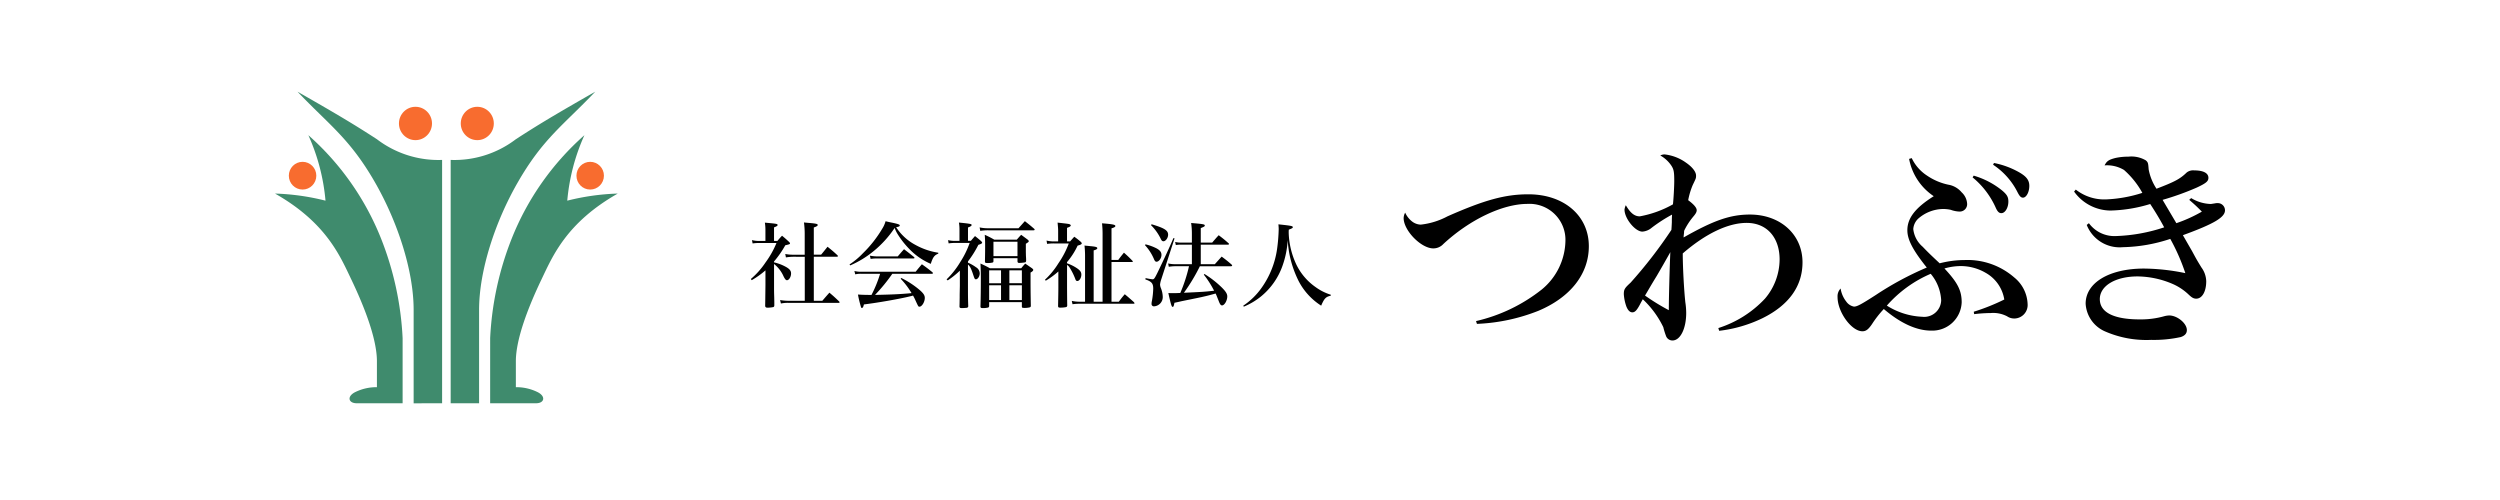
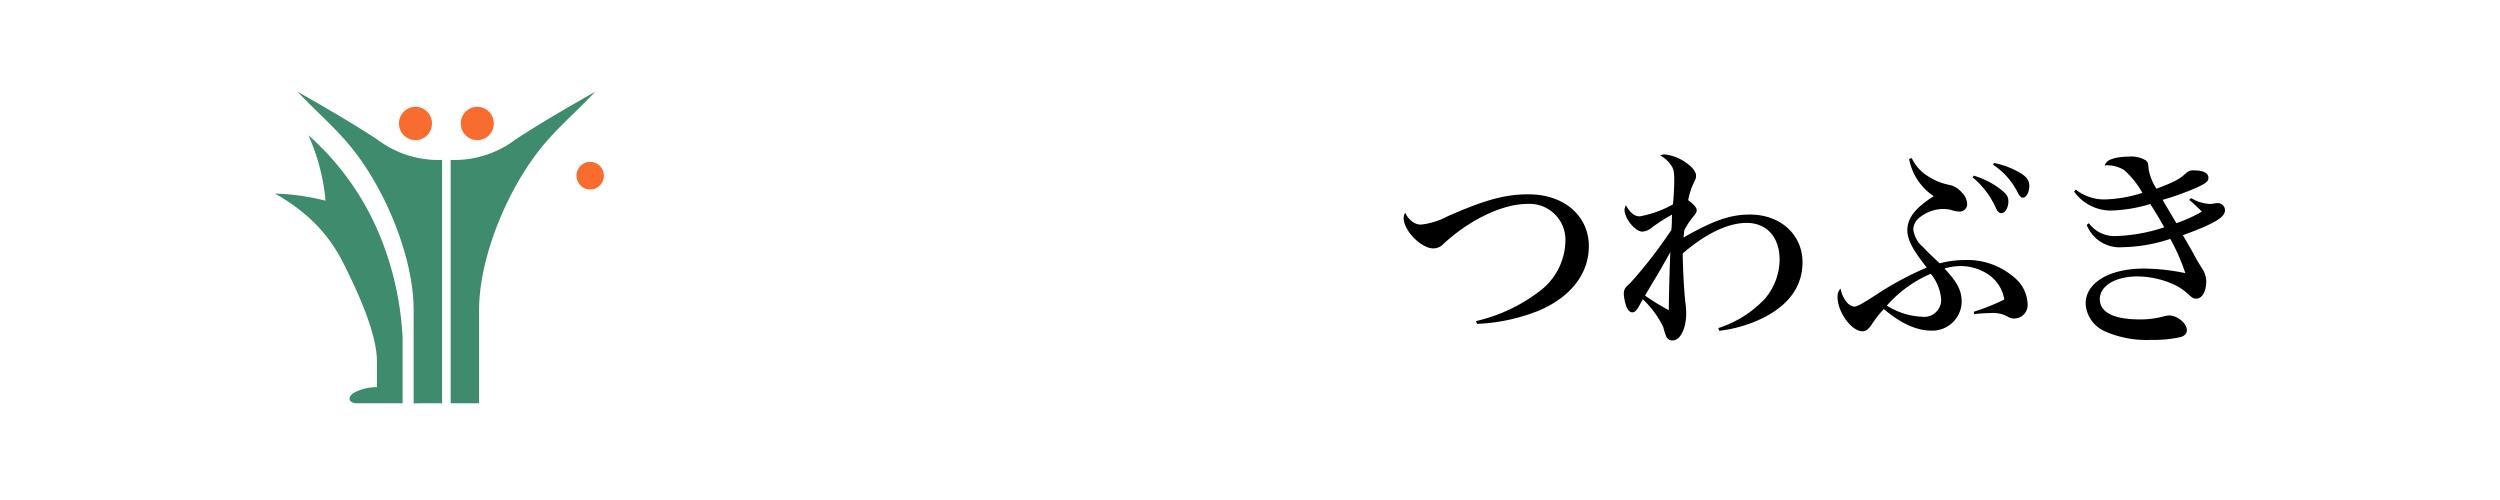
<svg xmlns="http://www.w3.org/2000/svg" width="300" height="60" viewBox="0 0 300 60">
  <g id="ロゴ_社会福祉法人つわぶき" data-name="ロゴ 社会福祉法人つわぶき" transform="translate(-38 -4172)">
    <rect id="BG_フッター" data-name="BG フッター" width="300" height="60" transform="translate(38 4172)" fill="none" />
    <g id="グループ_1823" data-name="グループ 1823" transform="translate(39.499 3802.279)">
      <g id="グループ_1822" data-name="グループ 1822" transform="translate(31.501 380.72)">
        <path id="パス_2600" data-name="パス 2600" d="M46.815,419.874H41.307c-1.028,0-1.213-.865-.11-1.372a5.73,5.73,0,0,1,2.534-.556v-3.113c0-2.668-1.487-6.5-3.085-9.839-1.318-2.751-2.975-6.781-9.145-10.284a28.289,28.289,0,0,1,6.06.852,24.216,24.216,0,0,0-2.057-7.856,32.645,32.645,0,0,1,8.722,12.4,37.236,37.236,0,0,1,2.589,11.951Z" transform="translate(-31.501 -382.482)" fill="#3f8b6d" />
        <path id="パス_2601" data-name="パス 2601" d="M52.463,418.112v-29.2a12.168,12.168,0,0,1-7.822-2.483c-2.593-1.682-4.59-2.89-9.53-5.707,3.8,4,6.28,5.614,9.309,10.9,2.691,4.69,4.628,10.562,4.628,15.287v11.21Z" transform="translate(-32.411 -380.72)" fill="#3f8b6d" />
        <ellipse id="楕円形_21" data-name="楕円形 21" cx="1.983" cy="2.001" rx="1.983" ry="2.001" transform="translate(14.874 1.816)" fill="#f86c2f" />
-         <ellipse id="楕円形_22" data-name="楕円形 22" cx="1.649" cy="1.664" rx="1.649" ry="1.664" transform="translate(1.66 8.42)" fill="#f86c2f" />
-         <path id="パス_2602" data-name="パス 2602" d="M66.024,419.874h5.509c1.028,0,1.213-.865.11-1.372a5.733,5.733,0,0,0-2.534-.556v-3.113c0-2.668,1.487-6.5,3.085-9.839,1.318-2.751,2.974-6.781,9.144-10.284a28.282,28.282,0,0,0-6.059.852,24.178,24.178,0,0,1,2.057-7.856,32.629,32.629,0,0,0-8.722,12.4,37.217,37.217,0,0,0-2.589,11.951Z" transform="translate(-40.206 -382.482)" fill="#3f8b6d" />
-         <path id="パス_2603" data-name="パス 2603" d="M59.689,418.112v-29.2a12.168,12.168,0,0,0,7.822-2.483c2.592-1.682,4.59-2.89,9.53-5.707-3.8,4-6.28,5.614-9.31,10.9C65.04,396.306,63.1,402.177,63.1,406.9v11.21Z" transform="translate(-38.609 -380.72)" fill="#3f8b6d" />
+         <path id="パス_2603" data-name="パス 2603" d="M59.689,418.112v-29.2a12.168,12.168,0,0,0,7.822-2.483c2.592-1.682,4.59-2.89,9.53-5.707-3.8,4-6.28,5.614-9.31,10.9C65.04,396.306,63.1,402.177,63.1,406.9v11.21" transform="translate(-38.609 -380.72)" fill="#3f8b6d" />
        <ellipse id="楕円形_23" data-name="楕円形 23" cx="1.983" cy="2.001" rx="1.983" ry="2.001" transform="translate(22.292 1.816)" fill="#f86c2f" />
        <ellipse id="楕円形_24" data-name="楕円形 24" cx="1.649" cy="1.664" rx="1.649" ry="1.664" transform="translate(36.174 8.42)" fill="#f86c2f" />
      </g>
-       <path id="パス_2604" data-name="パス 2604" d="M110.642,406.446a5.374,5.374,0,0,1,1.436.55c.437.247.606.46.606.785,0,.4-.248.808-.494.808-.123,0-.224-.112-.393-.437a3.948,3.948,0,0,0-1.155-1.514V409.1c0,.864,0,.864.022,1.592.011.494.011.494.011.92-.011.123-.045.169-.123.2a3.3,3.3,0,0,1-.707.068c-.157,0-.236-.045-.269-.191.011-.583.011-.616.034-2.523v-1.761a10.154,10.154,0,0,1-1.649,1.178l-.1-.146a9.583,9.583,0,0,0,1.761-1.985,11.023,11.023,0,0,0,1.312-2.333h-2.1a5.072,5.072,0,0,0-.763.056l-.079-.4a3.591,3.591,0,0,0,.841.1h.774v-1.256a5.724,5.724,0,0,0-.067-.942c1.469.135,1.526.146,1.526.292,0,.09-.09.146-.426.28v1.627h.4c.236-.28.314-.37.561-.628.381.314.494.415.829.729.09.09.124.135.124.191,0,.09-.056.112-.561.224a12.014,12.014,0,0,1-1.357,1.952Zm2.255-.673a5.412,5.412,0,0,0-.83.079l-.079-.415a4.623,4.623,0,0,0,.92.09h1.413v-2.412a10.288,10.288,0,0,0-.09-1.458c.337.034.583.056.752.067.718.067.9.112.9.236,0,.1-.123.179-.47.3v3.264h.875c.337-.4.437-.538.774-.953.526.426.695.561,1.2,1.032a.227.227,0,0,1,.044.09c0,.034-.055.079-.112.079h-2.781v5.283h1.02c.359-.414.472-.549.853-.975.516.437.673.583,1.178,1.066a.217.217,0,0,1,.045.09c0,.034-.045.067-.1.067h-6a4.1,4.1,0,0,0-.942.079l-.1-.415a6.225,6.225,0,0,0,1.043.089h1.918v-5.283Zm6.8.92a8.732,8.732,0,0,0,1.593-1.324,14.216,14.216,0,0,0,2.333-2.961,3.171,3.171,0,0,0,.4-.9c.325.079.595.135.763.168.729.157.942.224.942.337s-.146.168-.437.213a6.243,6.243,0,0,0,2.311,2.12,8.241,8.241,0,0,0,2.748.942v.112c-.472.191-.651.426-.9,1.223a7.815,7.815,0,0,1-2.512-1.716,10.508,10.508,0,0,1-1.425-1.784,4.149,4.149,0,0,1-.4-.808,12.6,12.6,0,0,1-2.546,2.8,11.745,11.745,0,0,1-2.782,1.694Zm5.138,1.122a20.854,20.854,0,0,1-2.075,2.535c2.143-.045,3.085-.09,4.386-.214a9.472,9.472,0,0,0-1.312-1.727l.079-.09a10.87,10.87,0,0,1,2.018,1.29c.606.494.8.763.8,1.1,0,.494-.348,1.054-.639,1.054-.134,0-.134,0-.493-.786a5.193,5.193,0,0,0-.28-.549c-.112.034-.112.034-.292.079-1.267.314-3.869.774-5.6.986-.067.247-.09.315-.135.359a.176.176,0,0,1-.1.068.182.182,0,0,1-.1-.056,13.121,13.121,0,0,1-.381-1.559c.5.033.965.045,1.425.045h.2a14.682,14.682,0,0,0,1.032-2.535h-2.255a2.884,2.884,0,0,0-.729.067l-.1-.4a3.205,3.205,0,0,0,.853.09h6.495c.325-.4.426-.527.751-.9.55.393.718.516,1.257.953a.3.3,0,0,1,.067.1c0,.056-.045.09-.111.09Zm-2.692-2.176a4.516,4.516,0,0,0,.864.09h2.479c.325-.381.426-.5.752-.864.516.393.673.516,1.189.931.045.045.067.079.067.1,0,.056-.044.079-.134.079h-4.42a5.16,5.16,0,0,0-.707.056Zm11.767.841a4.934,4.934,0,0,1,.965.55.871.871,0,0,1,.449.729c0,.359-.236.718-.46.718-.123,0-.157-.056-.28-.415-.292-.9-.415-1.122-.673-1.357v2.5c0,1.167,0,1.537.034,2.524a.2.2,0,0,1-.179.168c-.135.012-.4.034-.572.034-.224,0-.28-.034-.3-.168.011-.393.011-.393.022-1.1,0-.4,0-.4.022-1.38v-1.84a10.057,10.057,0,0,1-1.458,1.167l-.135-.123a9.989,9.989,0,0,0,1.638-2.075,10.666,10.666,0,0,0,1.133-2.3h-1.75a5.414,5.414,0,0,0-.774.056l-.067-.393a3.28,3.28,0,0,0,.841.09h.527V402.52a4.885,4.885,0,0,0-.067-.853c1.335.135,1.526.168,1.526.292,0,.1-.135.191-.437.3v1.6h.348c.213-.258.28-.325.494-.572.325.258.426.337.718.595.1.1.135.146.135.2,0,.09-.123.157-.449.258a12.383,12.383,0,0,1-1.245,1.986Zm1.4-4.229a4.692,4.692,0,0,0,1.043.1h3.623l.763-.853c.482.381.639.5,1.121.92a.223.223,0,0,1,.056.1c0,.045-.056.079-.123.079h-5.44a5.9,5.9,0,0,0-.965.067Zm1.144,9.423c-.011.112-.034.157-.123.191a2.648,2.648,0,0,1-.639.067c-.224,0-.28-.045-.28-.213.034-1.043.045-2.2.045-3.32,0-.628,0-.729-.045-1.817.5.236.651.3,1.133.572H140.3c.191-.236.258-.314.482-.561.37.247.472.325.819.561.1.09.146.135.146.191,0,.1-.1.2-.325.325,0,1.627,0,2.176.034,3.993-.011.111-.034.146-.123.179a2.629,2.629,0,0,1-.718.067c-.168,0-.213-.022-.236-.146v-.55h-3.926Zm.516-5.373c-.011.112-.034.146-.123.168a2.44,2.44,0,0,1-.573.056c-.257,0-.313-.022-.325-.18.022-1.11.022-1.38.022-1.907,0-.595-.011-.819-.045-1.3a10.932,10.932,0,0,1,1.144.583h2.7c.224-.258.291-.337.526-.583.349.258.46.337.786.583.09.079.123.123.123.191s-.057.123-.348.3v.864c0,.135,0,.135.011.583.023.37.023.381.023.595-.011.112-.045.157-.123.191a4.706,4.706,0,0,1-.7.067c-.145,0-.19-.045-.213-.168v-.4H136.97Zm.909,1.1h-1.425v1.548h1.425Zm-1.425,1.795v1.772h1.425v-1.772Zm.516-3.5h2.883v-1.727H136.97Zm3.41,3.253V407.4h-1.5v1.548Zm-1.5,2.019h1.5v-1.772h-1.5Zm6.922-4.408a5.2,5.2,0,0,1,1.2.595c.37.258.516.46.516.752,0,.4-.236.774-.482.774-.123,0-.191-.067-.258-.28a7.649,7.649,0,0,0-.662-1.324.973.973,0,0,0-.314-.325V409.5c.011,1.57.011,1.57.022,2.131-.022.123-.056.168-.179.19a3.633,3.633,0,0,1-.628.057c-.236,0-.28-.034-.292-.191.011-.494.034-1.728.034-2.187v-1.963a9.842,9.842,0,0,1-1.514,1.111l-.09-.123a9.5,9.5,0,0,0,1.6-1.952,10.873,10.873,0,0,0,1.256-2.4h-1.817a5.252,5.252,0,0,0-.785.056l-.067-.4a3.411,3.411,0,0,0,.864.1h.527v-1.268c0-.269-.022-.494-.067-.987,1.38.157,1.38.157,1.492.224a.17.17,0,0,1,.09.112c0,.1-.123.179-.449.292v1.627h.37c.213-.247.28-.314.5-.561a8.813,8.813,0,0,1,.774.606c.09.09.123.135.123.191,0,.1-.146.18-.494.269a8.734,8.734,0,0,1-1.279,1.986Zm4.263,4.61v-8.245a10.946,10.946,0,0,0-.067-1.167c1.3.1,1.6.168,1.6.325,0,.1-.1.168-.461.28v3.792h.808c.292-.393.381-.5.684-.875.448.4.595.538,1.031.987a.2.2,0,0,1,.034.078c0,.034-.034.056-.09.056h-2.468v4.767h.875c.3-.4.393-.527.718-.9.482.4.628.538,1.1.953a.454.454,0,0,1,.067.123c0,.056-.033.067-.145.067h-6.439a6.016,6.016,0,0,0-.853.057l-.09-.4a4.465,4.465,0,0,0,.976.1h.617V405.56a11.161,11.161,0,0,0-.067-1.133c.292.034.5.045.651.067.661.056.886.112.886.247,0,.1-.123.18-.437.269v6.158Zm5.149-6.888a5.8,5.8,0,0,1,1.346.494c.415.236.572.46.572.774,0,.4-.3.819-.595.819-.112,0-.191-.067-.28-.258a5.811,5.811,0,0,0-1.1-1.728Zm.011,4.05a8.211,8.211,0,0,0,.841.146c.168,0,.247-.1.583-.785.752-1.548,1.526-3.219,1.918-4.162l.135.034-1.582,4.88a2.955,2.955,0,0,0-.157.662,1.327,1.327,0,0,0,.1.426,3,3,0,0,1,.224,1.054,1.113,1.113,0,0,1-1.032,1.133.281.281,0,0,1-.314-.28,1.571,1.571,0,0,1,.045-.37,9.4,9.4,0,0,0,.157-1.469c0-.628-.191-.853-.942-1.111Zm.718-6.461c1.548.46,1.986.74,1.986,1.256,0,.381-.292.785-.561.785-.123,0-.213-.067-.3-.247a5.936,5.936,0,0,0-1.189-1.683Zm7.594,4.79c.359-.4.471-.527.818-.909.527.393.684.516,1.179.942.055.067.079.1.079.135s-.057.079-.123.079h-3.747a21.968,21.968,0,0,1-1.918,3.186c2.378-.112,2.378-.112,3.623-.247a11.905,11.905,0,0,0-1.234-1.929l.079-.078a11.912,11.912,0,0,1,2.086,1.627c.482.482.65.763.65,1.066,0,.494-.336,1.077-.628,1.077-.145,0-.247-.123-.4-.527-.224-.561-.257-.663-.37-.9-.852.235-.852.235-1.682.426-.415.089-.415.089-2.4.494-.381.09-.381.09-.864.191-.067.381-.112.494-.213.494-.123,0-.213-.292-.516-1.66.292.01.4.01.617.01.28,0,.28,0,.819-.022a18.063,18.063,0,0,0,1.043-3.208h-1.638a4.637,4.637,0,0,0-.785.067l-.079-.4a3.768,3.768,0,0,0,.864.09h1.986v-2.344h-1.335a3.208,3.208,0,0,0-.595.045l-.079-.37a3.033,3.033,0,0,0,.673.078h1.335v-1.054a8.653,8.653,0,0,0-.09-1.3c1.458.123,1.638.157,1.638.3,0,.1-.045.135-.482.314v1.739h1.369c.347-.4.449-.527.784-.886.516.393.673.516,1.155.942a.178.178,0,0,1,.079.112c0,.045-.055.078-.112.078h-3.275v2.344Zm3.41,4.981a8.355,8.355,0,0,0,2.2-2.143A10.622,10.622,0,0,0,171,404.876a20.563,20.563,0,0,0,.2-2.412c0-.168-.011-.3-.034-.583,1.57.168,1.727.2,1.727.348,0,.09-.078.135-.482.292-.011.168-.011.269-.011.381a9.587,9.587,0,0,0,.9,3.769,7.017,7.017,0,0,0,2.322,2.737,6.2,6.2,0,0,0,1.828.92l-.011.123c-.583.123-.773.325-1.143,1.189a7.73,7.73,0,0,1-2.715-2.973,12.782,12.782,0,0,1-1.088-3.186,13.59,13.59,0,0,1-.213-1.716,11.009,11.009,0,0,1-.606,3.04,8.311,8.311,0,0,1-2.647,3.769,8.435,8.435,0,0,1-2.019,1.189Z" transform="translate(-19.255 -5.24)" />
      <path id="パス_2605" data-name="パス 2605" d="M221.291,410.79a19.879,19.879,0,0,0,7.9-3.8,7.728,7.728,0,0,0,2.828-5.838,4.311,4.311,0,0,0-4.555-4.424c-2.984,0-6.936,1.885-10.1,4.817a1.63,1.63,0,0,1-1.2.523c-1.467,0-3.56-2.146-3.56-3.638a1.466,1.466,0,0,1,.183-.654,2.825,2.825,0,0,0,.811,1.047,1.8,1.8,0,0,0,1.048.393,8.869,8.869,0,0,0,3.219-.995c4.45-1.963,6.911-2.644,9.711-2.644,4.267,0,7.251,2.566,7.251,6.23,0,3.325-2.2,6.126-6.047,7.748a22.415,22.415,0,0,1-7.382,1.57Zm29.075.838a13.072,13.072,0,0,0,5.6-3.534,7.309,7.309,0,0,0,1.754-4.686c0-2.67-1.544-4.4-3.953-4.4-2.225,0-4.922,1.283-7.67,3.664,0,1.624.157,4.5.314,5.89a8.485,8.485,0,0,1,.1,1.256c0,1.885-.707,3.3-1.649,3.3a.821.821,0,0,1-.785-.576,8.781,8.781,0,0,1-.314-1.021,11.3,11.3,0,0,0-2.461-3.351c-.131.236-.236.419-.287.523-.42.811-.654,1.047-.969,1.047-.288,0-.523-.236-.707-.681a5.44,5.44,0,0,1-.314-1.492c0-.576.1-.733.811-1.387a54.681,54.681,0,0,0,4.9-6.335c.026-.366.026-.366.052-.916,0-.445,0-.471.026-.916a18.218,18.218,0,0,0-2.434,1.57,1.957,1.957,0,0,1-1.126.471c-.864,0-2.146-1.57-2.146-2.644a1.708,1.708,0,0,1,.157-.524c.55.943,1.047,1.336,1.676,1.336a12.763,12.763,0,0,0,3.979-1.44c.078-.654.157-2.173.157-2.775,0-1.1-.052-1.413-.34-1.858a3.876,3.876,0,0,0-1.335-1.231,1.163,1.163,0,0,1,.5-.13,5.4,5.4,0,0,1,2.591.995c.76.523,1.2,1.1,1.2,1.544,0,.314,0,.314-.393,1.125a8.84,8.84,0,0,0-.55,1.832c.707.523,1.021.917,1.021,1.2,0,.236-.131.445-.444.811a8.28,8.28,0,0,0-1.048,1.623.9.9,0,0,0-.026.236c-.026.314-.052.366-.052.6,3.587-2.042,5.6-2.748,7.958-2.748,3.665,0,6.309,2.408,6.309,5.732,0,2.854-1.623,5.131-4.79,6.7a16.246,16.246,0,0,1-5.209,1.519Zm-7.408-6.23c-.785,1.283-.995,1.675-1.388,2.329a25.832,25.832,0,0,0,2.854,1.754c0-1.387.1-5.131.183-6.963C244,403.591,243.665,404.194,242.958,405.4Zm30.617-14.162a5.13,5.13,0,0,0,1.832,2.094,7.145,7.145,0,0,0,2.723,1.125,2.667,2.667,0,0,1,1.44.89,2.01,2.01,0,0,1,.654,1.387.889.889,0,0,1-.89.917,3.373,3.373,0,0,1-1.073-.209,4.216,4.216,0,0,0-.969-.1,4.615,4.615,0,0,0-2.932,1.152,1.892,1.892,0,0,0-.6,1.256,3.258,3.258,0,0,0,1.126,2.12c.576.6.838.864,2.042,1.989a12.026,12.026,0,0,1,2.984-.392,8.542,8.542,0,0,1,5.969,2.094,4.3,4.3,0,0,1,1.6,3.193,1.616,1.616,0,0,1-1.57,1.728,1.517,1.517,0,0,1-.89-.262,3.6,3.6,0,0,0-1.964-.393,17.975,17.975,0,0,0-1.989.131l-.052-.288a25.2,25.2,0,0,0,3.665-1.466A4.469,4.469,0,0,0,282.448,405a5.921,5.921,0,0,0-3.036-.811,7.051,7.051,0,0,0-1.911.288c1.57,1.675,2.068,2.644,2.068,4.057a3.527,3.527,0,0,1-3.664,3.4c-1.754,0-3.691-.891-5.681-2.592a12.532,12.532,0,0,0-1.414,1.807c-.445.654-.733.864-1.152.864-1.309,0-2.984-2.3-2.984-4.11a1.338,1.338,0,0,1,.366-1.021,3.377,3.377,0,0,0,.681,1.57,1.458,1.458,0,0,0,.916.6c.366,0,.785-.209,2.617-1.387a37.556,37.556,0,0,1,6.126-3.3c-1.675-2.095-2.33-3.351-2.33-4.477,0-1.466.968-2.7,3.167-4.084a6.912,6.912,0,0,1-2.958-4.476Zm-2.984,17.7a8.61,8.61,0,0,0,4.24,1.336,2.04,2.04,0,0,0,2.277-1.99,5.361,5.361,0,0,0-1.256-3.167A14.674,14.674,0,0,0,270.591,408.931Zm10.418-15.6a9.779,9.779,0,0,1,3.377,1.754c.628.524.785.811.785,1.362,0,.733-.393,1.387-.838,1.387-.263,0-.446-.157-.654-.6a9.917,9.917,0,0,0-2.8-3.691Zm2.435-1.518a10.054,10.054,0,0,1,2.748.968c1.1.576,1.492,1.047,1.492,1.78,0,.759-.366,1.413-.759,1.413-.236,0-.393-.157-.628-.6a8.542,8.542,0,0,0-2.959-3.35Zm9.818,3.193a5.526,5.526,0,0,0,3.586,1.179,16.23,16.23,0,0,0,4.4-.786,10.14,10.14,0,0,0-2.2-2.748,3.97,3.97,0,0,0-2.33-.55c.262-.523.5-.681,1.309-.89a7.177,7.177,0,0,1,1.544-.157,3.424,3.424,0,0,1,2.094.445c.262.236.288.314.34,1.073a6.24,6.24,0,0,0,.942,2.33c2.2-.838,2.828-1.178,3.613-1.937a1.238,1.238,0,0,1,.916-.262c1.073,0,1.7.314,1.7.89,0,.419-.288.654-1.413,1.178a32.526,32.526,0,0,1-4.083,1.466c.13.236,1.1,1.859,1.649,2.8a17.061,17.061,0,0,0,3.062-1.387c-.576-.576-.759-.76-1.518-1.414l.236-.209a4.748,4.748,0,0,0,2.356.706c.026,0,.026,0,.523-.079a.982.982,0,0,1,.262-.026.869.869,0,0,1,.916.865c0,.838-1.309,1.623-5.052,2.984.707,1.23.811,1.413,1.1,1.911.55,1.021.55,1.021,1.125,1.963a2.92,2.92,0,0,1,.576,1.65c0,1.256-.5,2.094-1.2,2.094-.288,0-.5-.1-.89-.471a6.62,6.62,0,0,0-1.911-1.283,10.94,10.94,0,0,0-4.241-.916c-2.644,0-4.528,1.126-4.528,2.722s1.675,2.435,4.79,2.435a10.278,10.278,0,0,0,2.985-.393,2.715,2.715,0,0,1,.549-.079c.969,0,2.121.942,2.121,1.754,0,.42-.262.681-.733.838a15.045,15.045,0,0,1-3.56.34,12.37,12.37,0,0,1-5.47-.995,3.864,3.864,0,0,1-2.383-3.351c0-2.513,2.827-4.214,7.015-4.214a25.343,25.343,0,0,1,4.948.55,24.081,24.081,0,0,0-1.806-4.11,19.11,19.11,0,0,1-5.681.995,4.249,4.249,0,0,1-4.346-2.67l.262-.209a3.792,3.792,0,0,0,3.246,1.544,20.261,20.261,0,0,0,5.785-1.047c-.471-.89-1.073-1.885-1.675-2.8a17.593,17.593,0,0,1-4.764.786,5.425,5.425,0,0,1-4.371-2.278Z" transform="translate(-45.666 -2.539)" />
    </g>
  </g>
</svg>